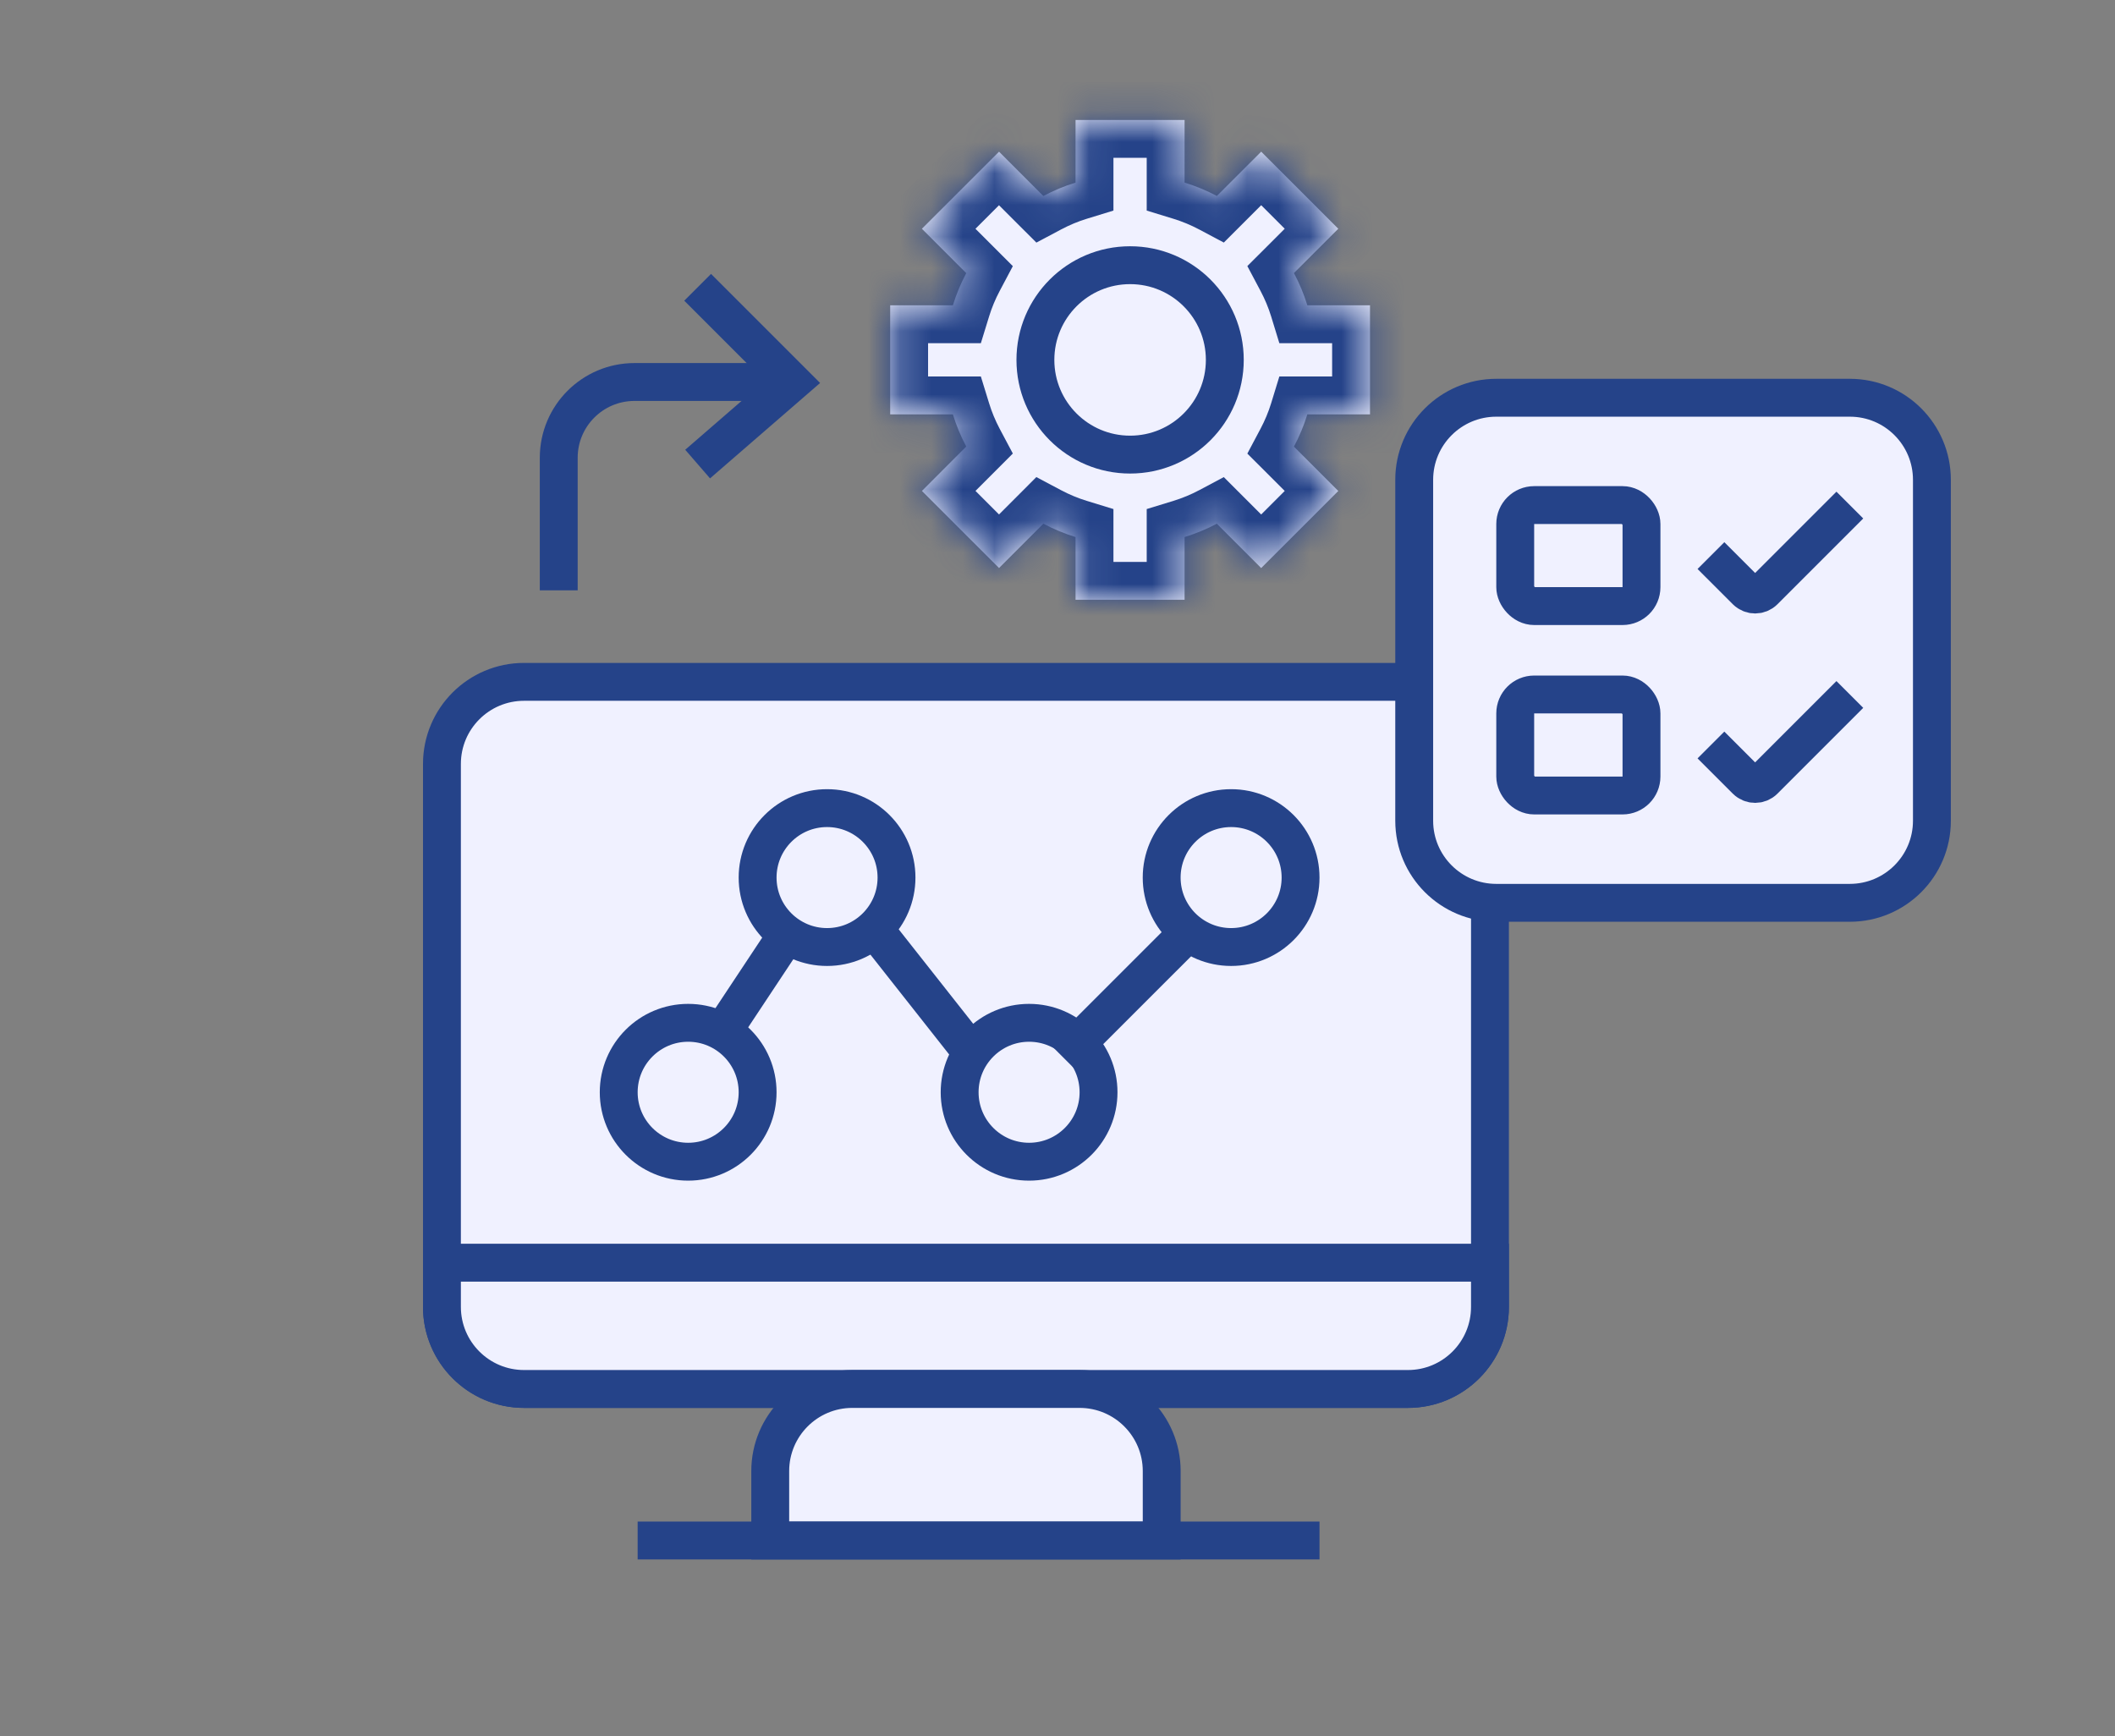
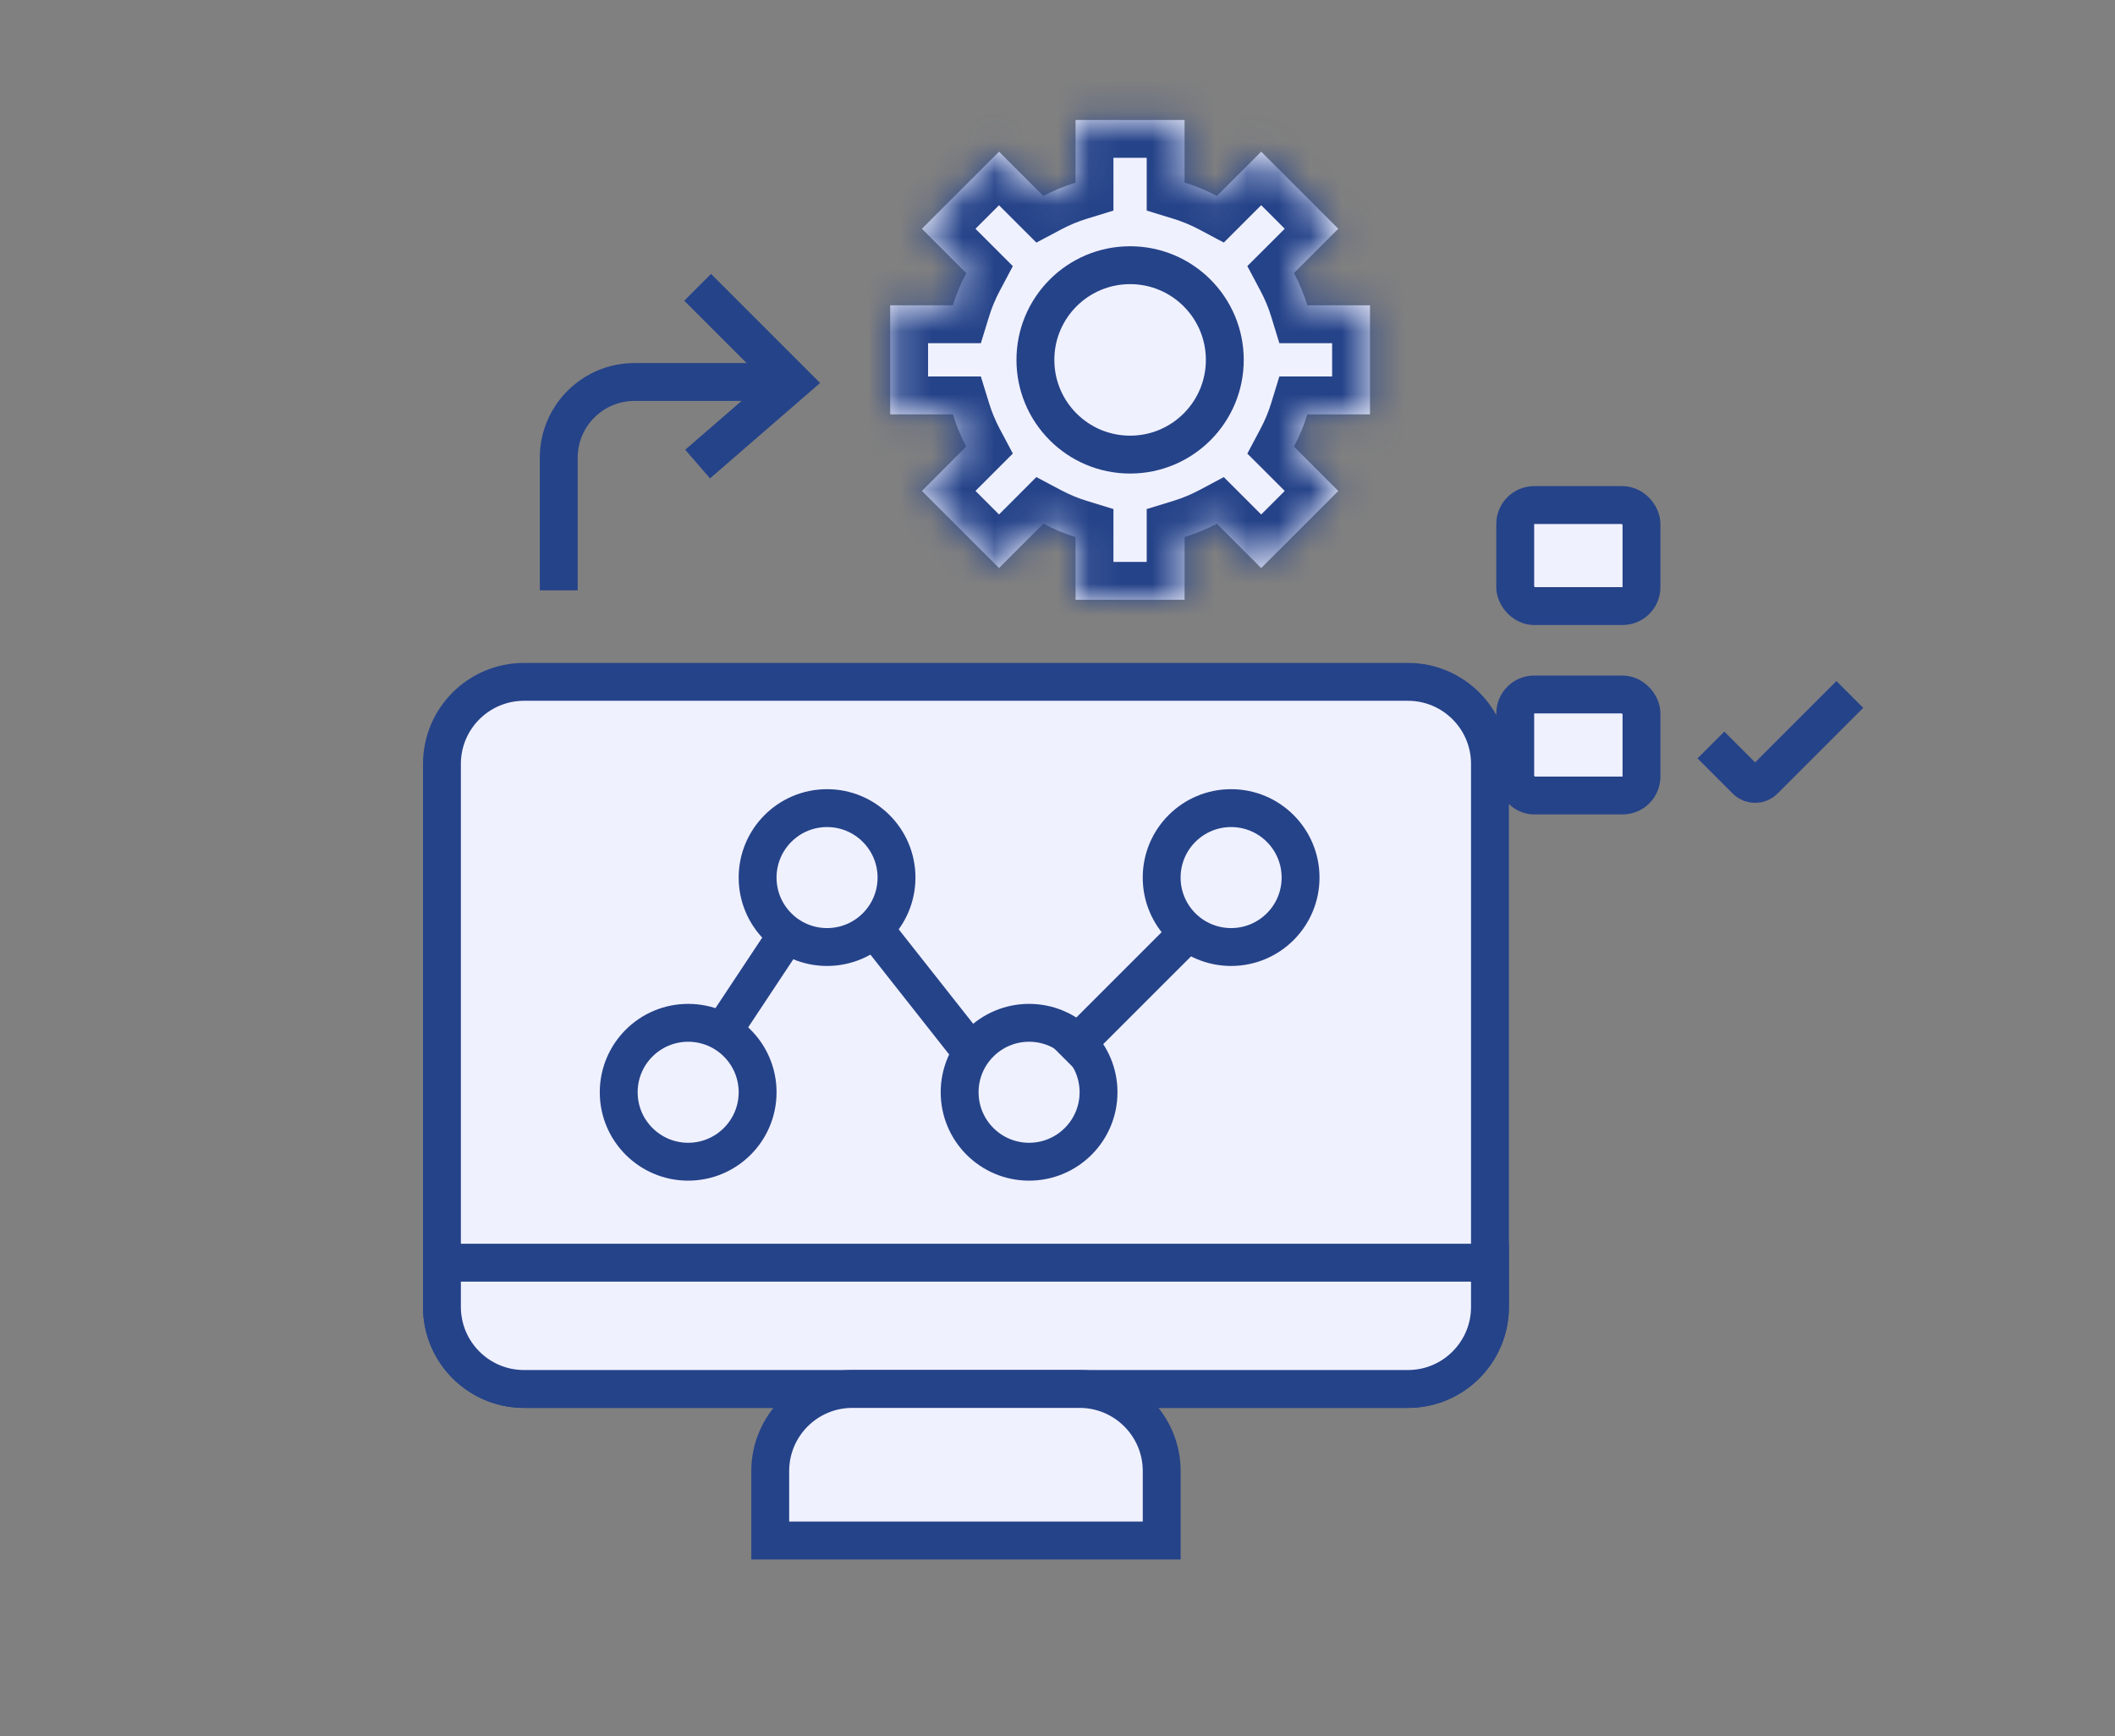
<svg xmlns="http://www.w3.org/2000/svg" width="67" height="55" viewBox="0 0 67 55" fill="none">
  <rect x="0" y="0" width="67" height="55" fill="#808080" stroke="none" />
  <path d="M17.7 18.701L17.7 14.501C17.7 13.175 18.775 12.101 20.1 12.101L24.7 12.101" stroke="#254389" stroke-width="1.2" />
  <path d="M22.1 9.101L25.1 12.101L22.1 14.701" stroke="#254389" stroke-width="1.2" />
  <path d="M16.601 21.6H44.601C46.036 21.6 47.2 22.764 47.2 24.2V41.4C47.2 42.836 46.036 44 44.601 44H16.601C15.165 44 14 42.836 14 41.4V24.2C14 22.764 15.165 21.6 16.601 21.6Z" fill="#F0F1FF" stroke="#254389" stroke-width="1.2" />
  <path d="M47.2 40V41.4C47.2 42.836 46.036 44 44.601 44H16.601C15.165 44 14 42.836 14 41.4V40H47.2Z" fill="#F0F1FF" stroke="#254389" stroke-width="1.2" />
  <path d="M24.4 48.801V46.601C24.4 45.165 25.564 44 27 44H34.2C35.636 44 36.801 45.165 36.801 46.601V48.801H24.4Z" fill="#F0F1FF" stroke="#254389" stroke-width="1.2" />
  <g clip-path="url(#clip0_5204_21917)">
    <path d="M22.666 33.02L25.081 29.377M37.8 29.377L33.68 33.497M27.656 29.377L30.905 33.497" stroke="#254389" stroke-width="1.2" />
    <circle cx="21.8" cy="34.601" r="2.2" stroke="#254389" stroke-width="1.2" />
    <circle cx="26.2" cy="27.8" r="2.2" stroke="#254389" stroke-width="1.2" />
    <circle cx="32.6" cy="34.601" r="2.2" stroke="#254389" stroke-width="1.2" />
    <circle cx="39" cy="27.8" r="2.2" stroke="#254389" stroke-width="1.2" />
  </g>
  <mask id="path-11-inside-1_5204_21917" fill="white">
    <path d="M37.526 5.784C37.883 5.894 38.224 6.036 38.548 6.208L39.953 4.804L42.395 7.246L40.99 8.65C41.162 8.974 41.306 9.316 41.415 9.672H43.4V13.126H41.415C41.306 13.482 41.162 13.824 40.99 14.148L42.395 15.553L39.952 17.995L38.547 16.59C38.223 16.761 37.882 16.903 37.526 17.013V19H34.072V17.013C33.716 16.903 33.375 16.761 33.052 16.589L31.648 17.994L29.205 15.552L30.609 14.146C30.438 13.823 30.295 13.482 30.186 13.126H28.2V9.672H30.186C30.295 9.316 30.438 8.976 30.609 8.652L29.204 7.247L31.648 4.805L33.052 6.209C33.375 6.037 33.716 5.894 34.072 5.784V3.8H37.526V5.784Z" />
  </mask>
  <path d="M37.526 5.784C37.883 5.894 38.224 6.036 38.548 6.208L39.953 4.804L42.395 7.246L40.99 8.65C41.162 8.974 41.306 9.316 41.415 9.672H43.4V13.126H41.415C41.306 13.482 41.162 13.824 40.99 14.148L42.395 15.553L39.952 17.995L38.547 16.59C38.223 16.761 37.882 16.903 37.526 17.013V19H34.072V17.013C33.716 16.903 33.375 16.761 33.052 16.589L31.648 17.994L29.205 15.552L30.609 14.146C30.438 13.823 30.295 13.482 30.186 13.126H28.2V9.672H30.186C30.295 9.316 30.438 8.976 30.609 8.652L29.204 7.247L31.648 4.805L33.052 6.209C33.375 6.037 33.716 5.894 34.072 5.784V3.8H37.526V5.784Z" fill="#F0F1FF" />
  <path d="M37.526 5.784H36.326V6.671L37.174 6.931L37.526 5.784ZM38.548 6.208L37.986 7.268L38.769 7.684L39.396 7.057L38.548 6.208ZM39.953 4.804L40.802 3.955L39.953 3.107L39.105 3.955L39.953 4.804ZM42.395 7.246L43.244 8.095L44.093 7.246L43.244 6.398L42.395 7.246ZM40.99 8.65L40.142 7.802L39.514 8.429L39.93 9.213L40.99 8.65ZM41.415 9.672L40.268 10.024L40.528 10.872H41.415V9.672ZM43.4 9.672H44.6V8.472H43.4V9.672ZM43.4 13.126V14.326H44.6V13.126H43.4ZM41.415 13.126V11.926H40.528L40.268 12.774L41.415 13.126ZM40.99 14.148L39.93 13.585L39.514 14.369L40.142 14.996L40.99 14.148ZM42.395 15.553L43.244 16.401L44.093 15.553L43.244 14.704L42.395 15.553ZM39.952 17.995L39.104 18.844L39.952 19.692L40.8 18.844L39.952 17.995ZM38.547 16.59L39.395 15.741L38.768 15.114L37.985 15.53L38.547 16.59ZM37.526 17.013L37.174 15.866L36.326 16.126V17.013H37.526ZM37.526 19V20.2H38.726V19H37.526ZM34.072 19H32.872V20.2H34.072V19ZM34.072 17.013H35.272V16.126L34.425 15.866L34.072 17.013ZM33.052 16.589L33.614 15.529L32.83 15.113L32.203 15.741L33.052 16.589ZM31.648 17.994L30.799 18.843L31.648 19.692L32.496 18.842L31.648 17.994ZM29.205 15.552L28.356 14.704L27.508 15.552L28.357 16.4L29.205 15.552ZM30.609 14.146L31.458 14.995L32.085 14.367L31.669 13.584L30.609 14.146ZM30.186 13.126L31.333 12.774L31.072 11.926H30.186V13.126ZM28.2 13.126H27V14.326H28.2V13.126ZM28.2 9.672V8.472H27V9.672H28.2ZM30.186 9.672V10.872H31.072L31.333 10.024L30.186 9.672ZM30.609 8.652L31.67 9.214L32.085 8.431L31.458 7.804L30.609 8.652ZM29.204 7.247L28.356 6.398L27.507 7.247L28.356 8.096L29.204 7.247ZM31.648 4.805L32.496 3.956L31.648 3.108L30.799 3.956L31.648 4.805ZM33.052 6.209L32.203 7.058L32.831 7.685L33.614 7.269L33.052 6.209ZM34.072 5.784L34.425 6.931L35.272 6.671V5.784H34.072ZM34.072 3.8V2.6H32.872V3.8H34.072ZM37.526 3.8H38.726V2.6H37.526V3.8ZM37.526 5.784L37.174 6.931C37.456 7.018 37.727 7.131 37.986 7.268L38.548 6.208L39.11 5.148C38.721 4.941 38.309 4.769 37.879 4.637L37.526 5.784ZM38.548 6.208L39.396 7.057L40.801 5.653L39.953 4.804L39.105 3.955L37.7 5.359L38.548 6.208ZM39.953 4.804L39.105 5.652L41.547 8.095L42.395 7.246L43.244 6.398L40.802 3.955L39.953 4.804ZM42.395 7.246L41.547 6.397L40.142 7.802L40.99 8.65L41.839 9.499L43.244 8.095L42.395 7.246ZM40.99 8.65L39.93 9.213C40.068 9.473 40.182 9.744 40.268 10.024L41.415 9.672L42.562 9.319C42.429 8.887 42.256 8.476 42.05 8.088L40.99 8.65ZM41.415 9.672V10.872H43.4V9.672V8.472H41.415V9.672ZM43.4 9.672H42.2V13.126H43.4H44.6V9.672H43.4ZM43.4 13.126V11.926H41.415V13.126V14.326H43.4V13.126ZM41.415 13.126L40.268 12.774C40.182 13.054 40.068 13.325 39.93 13.585L40.99 14.148L42.05 14.71C42.256 14.322 42.429 13.911 42.562 13.478L41.415 13.126ZM40.99 14.148L40.142 14.996L41.547 16.401L42.395 15.553L43.244 14.704L41.839 13.299L40.99 14.148ZM42.395 15.553L41.547 14.704L39.104 17.146L39.952 17.995L40.8 18.844L43.244 16.401L42.395 15.553ZM39.952 17.995L40.801 17.147L39.395 15.741L38.547 16.59L37.698 17.438L39.104 18.844L39.952 17.995ZM38.547 16.59L37.985 15.53C37.728 15.666 37.457 15.779 37.174 15.866L37.526 17.013L37.879 18.16C38.308 18.028 38.719 17.857 39.109 17.65L38.547 16.59ZM37.526 17.013H36.326V19H37.526H38.726V17.013H37.526ZM37.526 19V17.8H34.072V19V20.2H37.526V19ZM34.072 19H35.272V17.013H34.072H32.872V19H34.072ZM34.072 17.013L34.425 15.866C34.143 15.779 33.872 15.666 33.614 15.529L33.052 16.589L32.489 17.649C32.878 17.855 33.289 18.027 33.72 18.16L34.072 17.013ZM33.052 16.589L32.203 15.741L30.799 17.146L31.648 17.994L32.496 18.842L33.901 17.437L33.052 16.589ZM31.648 17.994L32.496 17.146L30.054 14.703L29.205 15.552L28.357 16.4L30.799 18.843L31.648 17.994ZM29.205 15.552L30.054 16.4L31.458 14.995L30.609 14.146L29.761 13.298L28.356 14.704L29.205 15.552ZM30.609 14.146L31.669 13.584C31.532 13.325 31.419 13.055 31.333 12.774L30.186 13.126L29.038 13.478C29.171 13.909 29.343 14.32 29.549 14.709L30.609 14.146ZM30.186 13.126V11.926H28.2V13.126V14.326H30.186V13.126ZM28.2 13.126H29.4V9.672H28.2H27V13.126H28.2ZM28.2 9.672V10.872H30.186V9.672V8.472H28.2V9.672ZM30.186 9.672L31.333 10.024C31.419 9.744 31.532 9.474 31.67 9.214L30.609 8.652L29.549 8.09C29.344 8.477 29.171 8.888 29.038 9.319L30.186 9.672ZM30.609 8.652L31.458 7.804L30.053 6.399L29.204 7.247L28.356 8.096L29.761 9.501L30.609 8.652ZM29.204 7.247L30.052 8.096L32.496 5.653L31.648 4.805L30.799 3.956L28.356 6.398L29.204 7.247ZM31.648 4.805L30.799 5.653L32.203 7.058L33.052 6.209L33.9 5.36L32.496 3.956L31.648 4.805ZM33.052 6.209L33.614 7.269C33.874 7.131 34.145 7.017 34.425 6.931L34.072 5.784L33.72 4.637C33.287 4.77 32.876 4.944 32.489 5.149L33.052 6.209ZM34.072 5.784H35.272V3.8H34.072H32.872V5.784H34.072ZM34.072 3.8V5H37.526V3.8V2.6H34.072V3.8ZM37.526 3.8H36.326V5.784H37.526H38.726V3.8H37.526Z" fill="#254389" mask="url(#path-11-inside-1_5204_21917)" />
  <circle cx="35.8" cy="11.401" r="3" stroke="#254389" stroke-width="1.2" />
-   <path d="M47.4 12.6H58.601C60.036 12.6 61.2 13.764 61.2 15.2V26C61.2 27.436 60.036 28.599 58.601 28.6H47.4C45.965 28.6 44.8 27.436 44.8 26V15.2C44.8 13.764 45.965 12.6 47.4 12.6Z" fill="#F0F1FF" stroke="#254389" stroke-width="1.2" />
  <rect x="48" y="16" width="4" height="3.2" rx="0.6" fill="#F0F1FF" stroke="#254389" stroke-width="1.2" />
-   <path d="M54.2 17.6L55.317 18.717C55.474 18.873 55.727 18.873 55.883 18.717L58.6 16" stroke="#254389" stroke-width="1.2" />
  <rect x="48" y="22" width="4" height="3.2" rx="0.6" fill="#F0F1FF" stroke="#254389" stroke-width="1.2" />
  <path d="M54.2 23.6L55.317 24.717C55.474 24.873 55.727 24.873 55.883 24.717L58.6 22" stroke="#254389" stroke-width="1.2" />
-   <rect x="20.2" y="48.2" width="21.6" height="1.2" fill="#254389" />
  <defs>
    <clipPath id="clip0_5204_21917">
      <rect width="23.2" height="13.2" fill="white" transform="translate(19 24.2)" />
    </clipPath>
  </defs>
</svg>